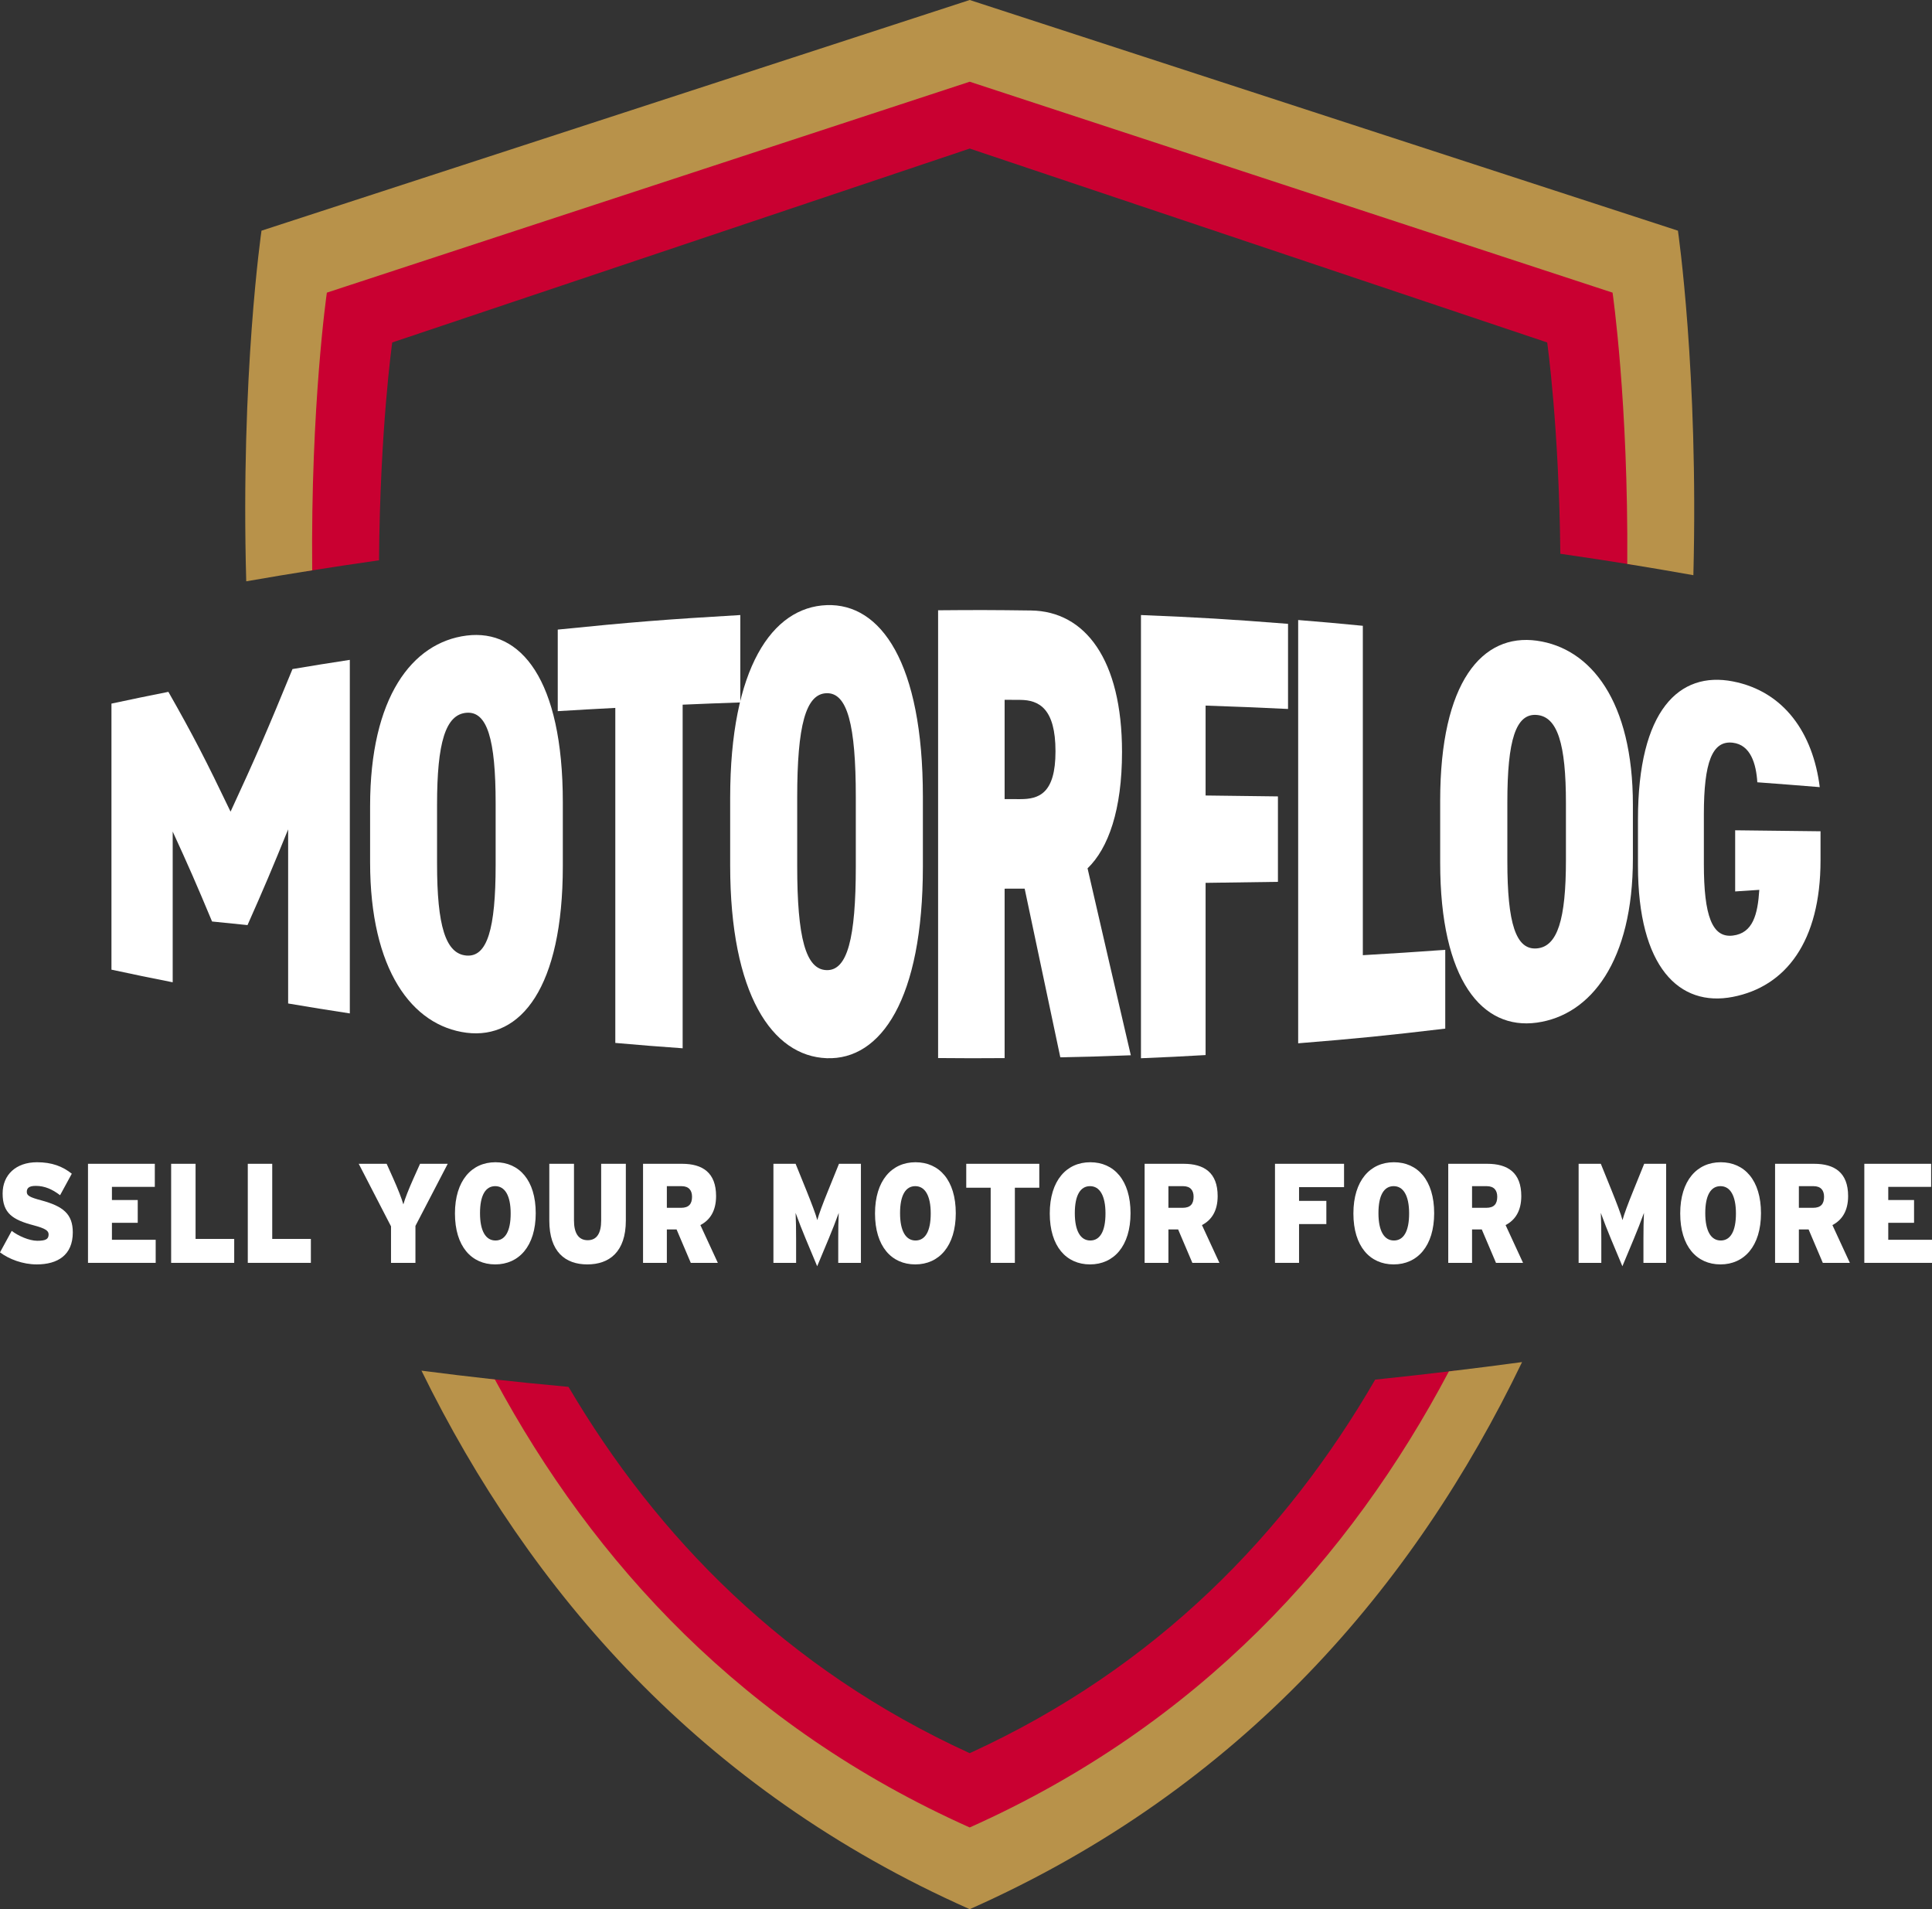
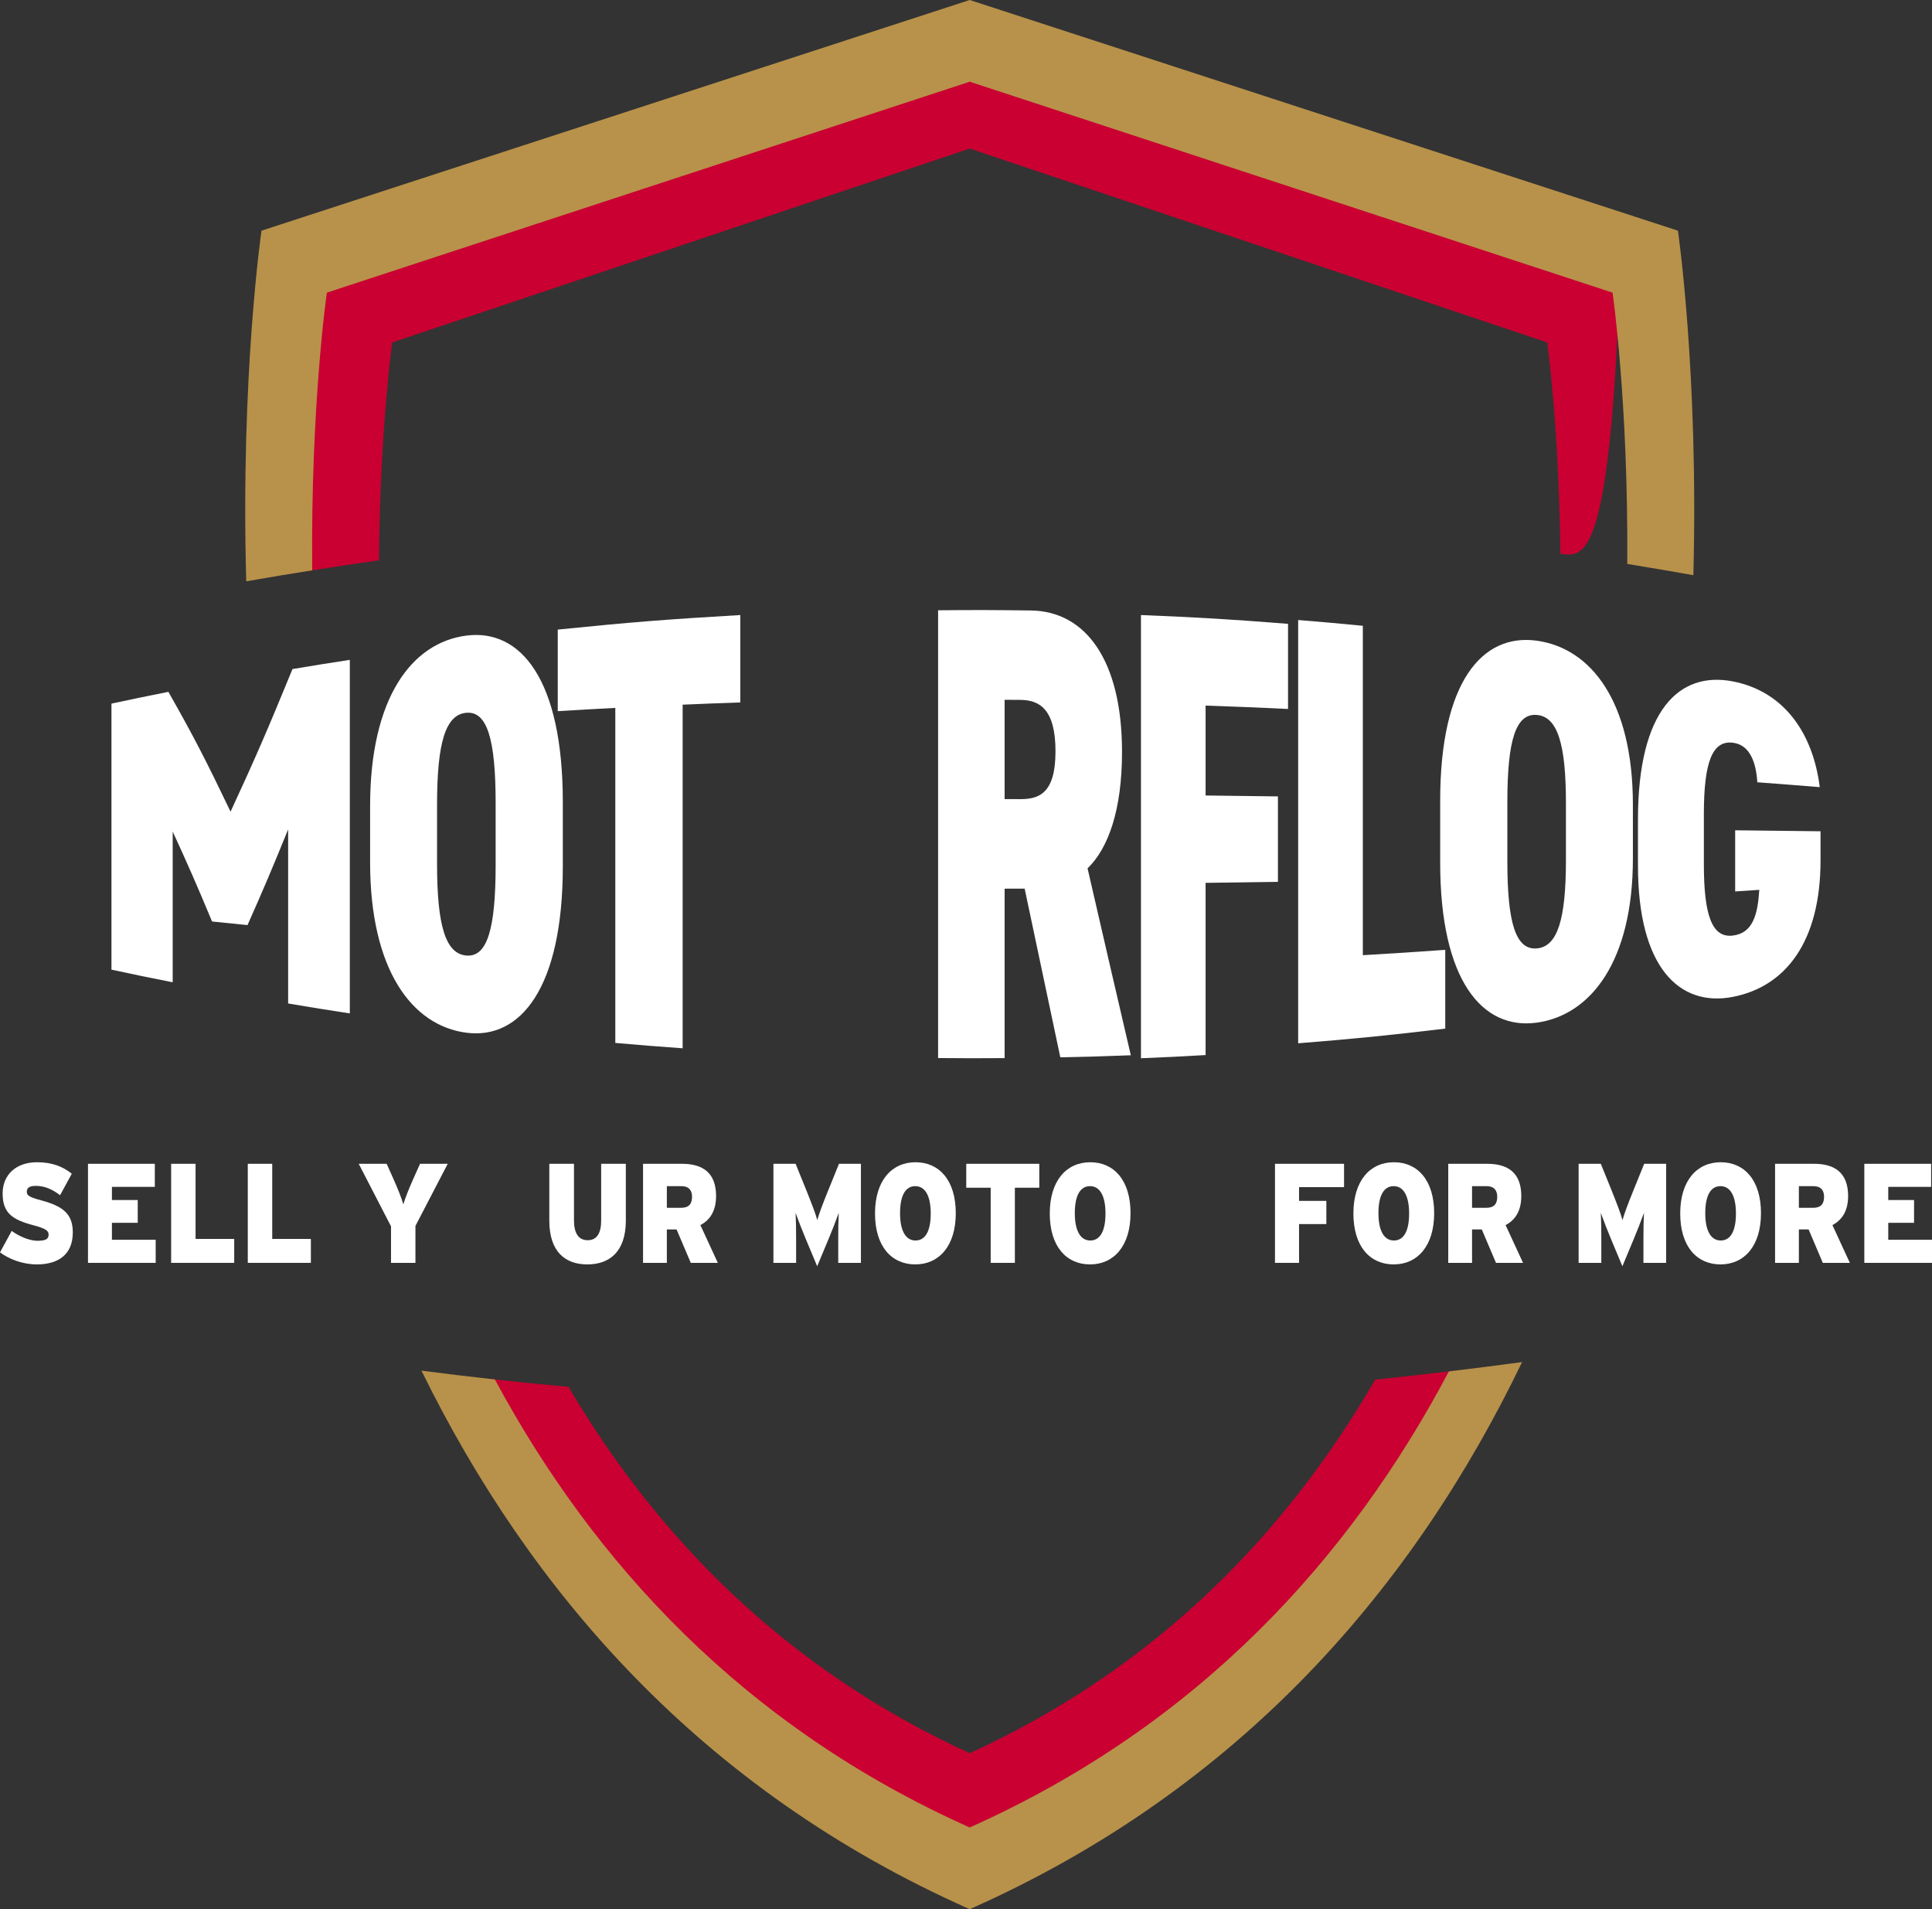
<svg xmlns="http://www.w3.org/2000/svg" width="168px" height="166px" viewBox="0 0 168 166" version="1.1">
  <rect x="0" y="0" width="168" height="166" fill="#333333" stroke="none" />
  <g id="Visuals" stroke="none" stroke-width="1" fill="none" fill-rule="evenodd">
    <g id="Home-Black" transform="translate(-716, -30)">
      <g id="Logo" transform="translate(716, 30)">
-         <path d="M84.323,159.541 C64.36,150.605 51.138,136.118 42.449,119.877 C44.717,120.131 47.046,120.368 49.436,120.585 C57.127,133.627 68.272,145.095 84.323,152.436 C100.632,144.977 111.875,133.257 119.58,119.957 C121.947,119.71 124.279,119.447 126.568,119.17 C117.889,135.698 104.575,150.476 84.323,159.541 Z M84.323,5.813 L140.854,24.388 C140.854,24.388 142.304,34.392 142.141,49.136 C139.958,48.782 137.803,48.453 135.681,48.15 C135.568,37.039 134.538,29.776 134.538,29.776 L84.323,12.918 L34.108,29.776 C34.108,29.776 33.043,37.288 32.959,48.716 C30.832,49.021 28.68,49.344 26.513,49.69 C26.306,34.642 27.792,24.388 27.792,24.388 L84.323,5.813 Z" id="Combined-Shape" fill="#C90031" />
+         <path d="M84.323,159.541 C64.36,150.605 51.138,136.118 42.449,119.877 C44.717,120.131 47.046,120.368 49.436,120.585 C57.127,133.627 68.272,145.095 84.323,152.436 C100.632,144.977 111.875,133.257 119.58,119.957 C121.947,119.71 124.279,119.447 126.568,119.17 C117.889,135.698 104.575,150.476 84.323,159.541 Z M84.323,5.813 L140.854,24.388 C139.958,48.782 137.803,48.453 135.681,48.15 C135.568,37.039 134.538,29.776 134.538,29.776 L84.323,12.918 L34.108,29.776 C34.108,29.776 33.043,37.288 32.959,48.716 C30.832,49.021 28.68,49.344 26.513,49.69 C26.306,34.642 27.792,24.388 27.792,24.388 L84.323,5.813 Z" id="Combined-Shape" fill="#C90031" />
        <path d="M84.323,166 C60.936,155.624 46.042,138.315 36.649,119.175 C38.721,119.445 40.849,119.701 43.032,119.942 C51.623,135.893 64.669,150.111 84.323,158.895 C104.265,149.982 117.403,135.475 125.99,119.241 C128.149,118.982 130.271,118.711 132.354,118.43 C122.987,137.867 108.012,155.49 84.323,166 Z M84.323,0 L145.907,20.057 C145.907,20.057 147.703,32.34 147.25,50.012 C145.314,49.666 143.397,49.34 141.501,49.034 C141.6,34.94 140.223,25.445 140.223,25.445 L84.323,7.105 L28.423,25.445 C28.423,25.445 27.009,35.191 27.148,49.589 C25.246,49.89 23.332,50.208 21.412,50.544 C20.908,32.585 22.739,20.057 22.739,20.057 L84.323,0 Z" id="Combined-Shape" fill="#B8924A" />
        <g id="Group" transform="translate(9.692, 52.611)" fill="#FFFFFF">
          <path d="M10.357,17.961 C12.509,13.317 13.586,10.824 15.742,5.563 C17.734,5.229 18.731,5.069 20.727,4.763 L20.727,35.504 C18.58,35.174 17.507,35.002 15.364,34.64 L15.364,19.502 C13.95,22.978 13.244,24.646 11.831,27.824 C10.597,27.702 9.98,27.638 8.748,27.511 C7.378,24.232 6.693,22.664 5.325,19.692 L5.325,32.797 C3.192,32.374 2.127,32.155 0,31.699 L0,8.566 C1.978,8.143 2.968,7.939 4.95,7.544 C7.111,11.346 8.192,13.444 10.357,17.961" id="Fill-821" />
          <path d="M28.313,22.493 C28.313,27.883 29.05,30.33 30.877,30.473 C32.668,30.611 33.407,28.187 33.407,22.592 L33.407,17.244 C33.407,11.649 32.668,9.225 30.877,9.363 C29.05,9.505 28.313,11.953 28.313,17.343 L28.313,22.493 Z M30.877,37.184 C26.134,36.581 22.491,31.71 22.491,22.367 L22.491,17.468 C22.491,8.034 26.134,3.253 30.877,2.651 C35.585,2.053 39.249,6.463 39.249,17.145 L39.249,22.691 C39.249,33.27 35.585,37.782 30.877,37.184 L30.877,37.184 Z" id="Fill-823" />
          <path d="M54.683,0.866 L54.683,8.465 C52.677,8.534 51.674,8.573 49.669,8.659 L49.669,38.535 C47.326,38.368 46.154,38.275 43.813,38.069 L43.813,8.94 C41.81,9.045 40.809,9.101 38.808,9.223 L38.808,2.131 C45.147,1.488 48.325,1.235 54.683,0.866" id="Fill-825" />
-           <path d="M59.63,22.681 C59.63,28.918 60.368,31.7 62.195,31.74 C63.987,31.781 64.726,29.006 64.726,22.709 L64.726,16.692 C64.726,10.395 63.987,7.621 62.195,7.662 C60.368,7.702 59.63,10.484 59.63,16.721 L59.63,22.681 Z M62.195,39.397 C57.453,39.223 53.801,33.83 53.801,22.635 L53.801,16.767 C53.801,5.463 57.453,0.178 62.195,0.004 C66.903,-0.169 70.559,5.01 70.559,16.674 L70.559,22.728 C70.559,34.28 66.903,39.57 62.195,39.397 L62.195,39.397 Z" id="Fill-827" />
          <path d="M79.025,16.872 C80.664,16.876 82.09,16.374 82.09,12.715 C82.09,9.002 80.664,8.253 79.025,8.243 C78.482,8.239 78.21,8.237 77.666,8.235 L77.666,16.87 C78.21,16.871 78.482,16.871 79.025,16.872 M82.509,39.321 C81.269,33.475 80.65,30.538 79.409,24.655 C78.712,24.657 78.364,24.657 77.666,24.658 L77.666,39.389 C75.352,39.406 74.196,39.405 71.882,39.384 L71.882,0.451 C75.115,0.423 76.732,0.426 79.965,0.47 C84.67,0.535 87.875,4.739 87.875,12.774 C87.875,17.796 86.69,21.144 84.878,22.89 C86.384,29.434 87.136,32.691 88.64,39.143 C86.189,39.236 84.962,39.272 82.509,39.321" id="Fill-829" />
          <path d="M102.311,1.631 L102.311,9.032 C99.445,8.896 98.011,8.838 95.142,8.739 L95.142,16.556 C97.659,16.583 98.917,16.599 101.433,16.635 L101.433,24.063 C98.917,24.104 97.659,24.122 95.142,24.152 L95.142,39.124 C92.895,39.254 91.771,39.309 89.522,39.401 L89.522,0.866 C94.643,1.075 97.201,1.228 102.311,1.631" id="Fill-831" />
          <path d="M108.815,30.441 C111.683,30.273 113.117,30.18 115.982,29.975 L115.982,36.825 C110.874,37.433 108.316,37.688 103.193,38.102 L103.193,1.299 C105.443,1.481 106.568,1.581 108.815,1.801 L108.815,30.441 Z" id="Fill-833" />
          <path d="M121.382,22.28 C121.382,27.676 122.121,30.006 123.947,29.851 C125.741,29.699 126.476,27.343 126.476,22.173 L126.476,17.23 C126.478,12.06 125.741,9.704 123.947,9.553 C122.121,9.397 121.382,11.727 121.382,17.123 L121.382,22.28 Z M123.947,36.305 C119.205,36.963 115.54,32.643 115.541,22.389 L115.541,17.014 C115.541,6.66 119.205,2.439 123.947,3.097 C128.655,3.751 132.299,8.377 132.299,17.368 L132.299,22.035 C132.299,30.94 128.655,35.652 123.947,36.305 L123.947,36.305 Z" id="Fill-835" />
          <path d="M148.615,19.667 L148.615,22.2 C148.615,29.249 145.599,33.173 140.984,34.067 C136.335,34.968 132.74,31.492 132.74,22.665 L132.74,18.638 C132.74,9.124 136.335,5.733 140.984,6.635 C145.461,7.502 147.964,11.156 148.547,15.829 C146.379,15.653 145.293,15.569 143.119,15.407 C143.015,13.789 142.533,12.15 140.984,11.967 C139.194,11.754 138.47,13.674 138.47,18.192 L138.47,22.511 C138.47,27.029 139.194,28.947 140.984,28.736 C142.741,28.527 143.153,26.897 143.291,24.76 C142.451,24.815 142.031,24.843 141.192,24.898 L141.192,19.581 C144.166,19.614 145.651,19.631 148.615,19.667" id="Fill-837" />
        </g>
        <g id="SELL-YOUR-MOTOR-FOR" transform="translate(0, 101.055)" fill="#FFFFFF" fill-rule="nonzero">
          <path d="M3.577,3.31 C2.601,3.051 2.33,2.904 2.33,2.584 C2.33,2.276 2.482,2.055 3.111,2.055 C3.88,2.055 4.552,2.35 5.224,2.867 L6.243,0.997 C5.441,0.357 4.509,0 3.219,0 C1.387,0 0.228,1.095 0.228,2.719 C0.228,4.441 1.106,5.007 2.937,5.487 C3.956,5.758 4.227,5.955 4.227,6.275 C4.227,6.681 3.989,6.828 3.241,6.828 C2.536,6.828 1.572,6.398 1.019,5.967 L0,7.837 C0.791,8.428 1.973,8.883 3.197,8.883 C5.018,8.883 6.33,8.071 6.33,6.102 C6.33,4.491 5.484,3.826 3.577,3.31 Z" id="Path" />
          <polygon id="Path" points="13.538 6.742 9.733 6.742 9.733 5.266 11.977 5.266 11.977 3.285 9.733 3.285 9.733 2.141 13.462 2.141 13.462 0.135 7.652 0.135 7.652 8.748 13.538 8.748" />
          <polygon id="Path" points="20.366 6.668 17.006 6.668 17.006 0.135 14.882 0.135 14.882 8.748 20.366 8.748" />
          <polygon id="Path" points="27.032 6.668 23.672 6.668 23.672 0.135 21.547 0.135 21.547 8.748 27.032 8.748" />
          <path d="M36.526,0.135 L35.941,1.439 C35.54,2.338 35.215,3.162 35.074,3.666 C34.933,3.162 34.608,2.338 34.207,1.439 L33.622,0.135 L31.194,0.135 L34.001,5.573 L34.001,8.748 L36.125,8.748 L36.125,5.536 L38.933,0.135 L36.526,0.135 Z" id="Path" />
-           <path d="M43.084,0 C41.025,0 39.561,1.587 39.561,4.454 C39.561,7.32 41.003,8.883 43.062,8.883 C45.122,8.883 46.585,7.296 46.585,4.429 C46.585,1.562 45.143,0 43.084,0 Z M43.084,6.804 C42.238,6.804 41.74,5.979 41.74,4.429 C41.74,2.879 42.217,2.079 43.062,2.079 C43.908,2.079 44.406,2.904 44.406,4.454 C44.406,6.004 43.929,6.804 43.084,6.804 Z" id="Shape" />
          <path d="M54.421,0.135 L52.275,0.135 L52.275,5.069 C52.275,6.127 51.928,6.779 51.105,6.779 C50.281,6.779 49.912,6.127 49.912,5.069 L49.912,0.135 L47.766,0.135 L47.766,5.069 C47.766,7.8 49.164,8.883 51.072,8.883 C52.98,8.883 54.421,7.8 54.421,5.069 L54.421,0.135 Z" id="Path" />
          <path d="M59.223,3.962 L57.987,3.962 L57.987,2.079 L59.255,2.079 C59.916,2.079 60.177,2.461 60.177,3.002 C60.177,3.617 59.906,3.962 59.223,3.962 Z M60.903,5.463 C61.737,5.032 62.268,4.232 62.268,2.94 C62.268,0.898 61.087,0.135 59.309,0.135 L55.917,0.135 L55.917,8.748 L57.987,8.748 L57.987,5.844 L58.833,5.844 L60.068,8.748 L62.42,8.748 L60.903,5.463 Z" id="Shape" />
          <path d="M74.863,0.135 L72.955,0.135 L72.023,2.436 C71.546,3.605 71.199,4.54 71.069,5.032 C70.95,4.552 70.56,3.543 70.116,2.436 L69.183,0.135 L67.254,0.135 L67.254,8.748 L69.227,8.748 L69.227,6.693 C69.227,5.844 69.216,5.069 69.183,4.405 C69.411,5.044 69.801,6.041 70.061,6.656 L71.059,9.043 L72.056,6.656 C72.316,6.041 72.706,5.044 72.934,4.405 C72.901,5.069 72.89,5.844 72.89,6.693 L72.89,8.748 L74.863,8.748 L74.863,0.135 Z" id="Path" />
          <path d="M79.61,0 C77.551,0 76.088,1.587 76.088,4.454 C76.088,7.32 77.529,8.883 79.589,8.883 C81.648,8.883 83.111,7.296 83.111,4.429 C83.111,1.562 81.67,0 79.61,0 Z M79.61,6.804 C78.765,6.804 78.266,5.979 78.266,4.429 C78.266,2.879 78.743,2.079 79.589,2.079 C80.434,2.079 80.933,2.904 80.933,4.454 C80.933,6.004 80.456,6.804 79.61,6.804 Z" id="Shape" />
          <polygon id="Path" points="90.373 0.135 84.022 0.135 84.022 2.215 86.146 2.215 86.146 8.748 88.249 8.748 88.249 2.215 90.373 2.215" />
          <path d="M94.806,0 C92.747,0 91.284,1.587 91.284,4.454 C91.284,7.32 92.725,8.883 94.785,8.883 C96.844,8.883 98.307,7.296 98.307,4.429 C98.307,1.562 96.866,0 94.806,0 Z M94.806,6.804 C93.961,6.804 93.462,5.979 93.462,4.429 C93.462,2.879 93.939,2.079 94.785,2.079 C95.63,2.079 96.129,2.904 96.129,4.454 C96.129,6.004 95.652,6.804 94.806,6.804 Z" id="Shape" />
-           <path d="M102.838,3.962 L101.602,3.962 L101.602,2.079 L102.87,2.079 C103.531,2.079 103.791,2.461 103.791,3.002 C103.791,3.617 103.521,3.962 102.838,3.962 Z M104.518,5.463 C105.352,5.032 105.883,4.232 105.883,2.94 C105.883,0.898 104.702,0.135 102.924,0.135 L99.532,0.135 L99.532,8.748 L101.602,8.748 L101.602,5.844 L102.447,5.844 L103.683,8.748 L106.035,8.748 L104.518,5.463 Z" id="Shape" />
          <polygon id="Path" points="116.874 0.135 110.869 0.135 110.869 8.748 112.961 8.748 112.961 5.376 115.335 5.376 115.335 3.359 112.961 3.359 112.961 2.165 116.874 2.165" />
          <path d="M121.209,0 C119.15,0 117.687,1.587 117.687,4.454 C117.687,7.32 119.128,8.883 121.188,8.883 C123.247,8.883 124.71,7.296 124.71,4.429 C124.71,1.562 123.269,0 121.209,0 Z M121.209,6.804 C120.364,6.804 119.865,5.979 119.865,4.429 C119.865,2.879 120.342,2.079 121.188,2.079 C122.033,2.079 122.532,2.904 122.532,4.454 C122.532,6.004 122.055,6.804 121.209,6.804 Z" id="Shape" />
          <path d="M129.241,3.962 L128.005,3.962 L128.005,2.079 L129.273,2.079 C129.934,2.079 130.195,2.461 130.195,3.002 C130.195,3.617 129.924,3.962 129.241,3.962 Z M130.921,5.463 C131.755,5.032 132.286,4.232 132.286,2.94 C132.286,0.898 131.105,0.135 129.327,0.135 L125.935,0.135 L125.935,8.748 L128.005,8.748 L128.005,5.844 L128.851,5.844 L130.086,8.748 L132.438,8.748 L130.921,5.463 Z" id="Shape" />
          <path d="M144.881,0.135 L142.973,0.135 L142.041,2.436 C141.564,3.605 141.218,4.54 141.087,5.032 C140.968,4.552 140.578,3.543 140.134,2.436 L139.202,0.135 L137.272,0.135 L137.272,8.748 L139.245,8.748 L139.245,6.693 C139.245,5.844 139.234,5.069 139.202,4.405 C139.429,5.044 139.819,6.041 140.079,6.656 L141.077,9.043 L142.074,6.656 C142.334,6.041 142.724,5.044 142.952,4.405 C142.919,5.069 142.908,5.844 142.908,6.693 L142.908,8.748 L144.881,8.748 L144.881,0.135 Z" id="Path" />
          <path d="M149.628,0 C147.569,0 146.106,1.587 146.106,4.454 C146.106,7.32 147.547,8.883 149.607,8.883 C151.666,8.883 153.129,7.296 153.129,4.429 C153.129,1.562 151.688,0 149.628,0 Z M149.628,6.804 C148.783,6.804 148.284,5.979 148.284,4.429 C148.284,2.879 148.761,2.079 149.607,2.079 C150.452,2.079 150.951,2.904 150.951,4.454 C150.951,6.004 150.474,6.804 149.628,6.804 Z" id="Shape" />
          <path d="M157.66,3.962 L156.424,3.962 L156.424,2.079 L157.692,2.079 C158.354,2.079 158.614,2.461 158.614,3.002 C158.614,3.617 158.343,3.962 157.66,3.962 Z M159.34,5.463 C160.174,5.032 160.706,4.232 160.706,2.94 C160.706,0.898 159.524,0.135 157.747,0.135 L154.354,0.135 L154.354,8.748 L156.424,8.748 L156.424,5.844 L157.27,5.844 L158.505,8.748 L160.857,8.748 L159.34,5.463 Z" id="Shape" />
          <polygon id="Path" points="168 6.742 164.196 6.742 164.196 5.266 166.439 5.266 166.439 3.285 164.196 3.285 164.196 2.141 167.924 2.141 167.924 0.135 162.115 0.135 162.115 8.748 168 8.748" />
        </g>
      </g>
    </g>
  </g>
</svg>